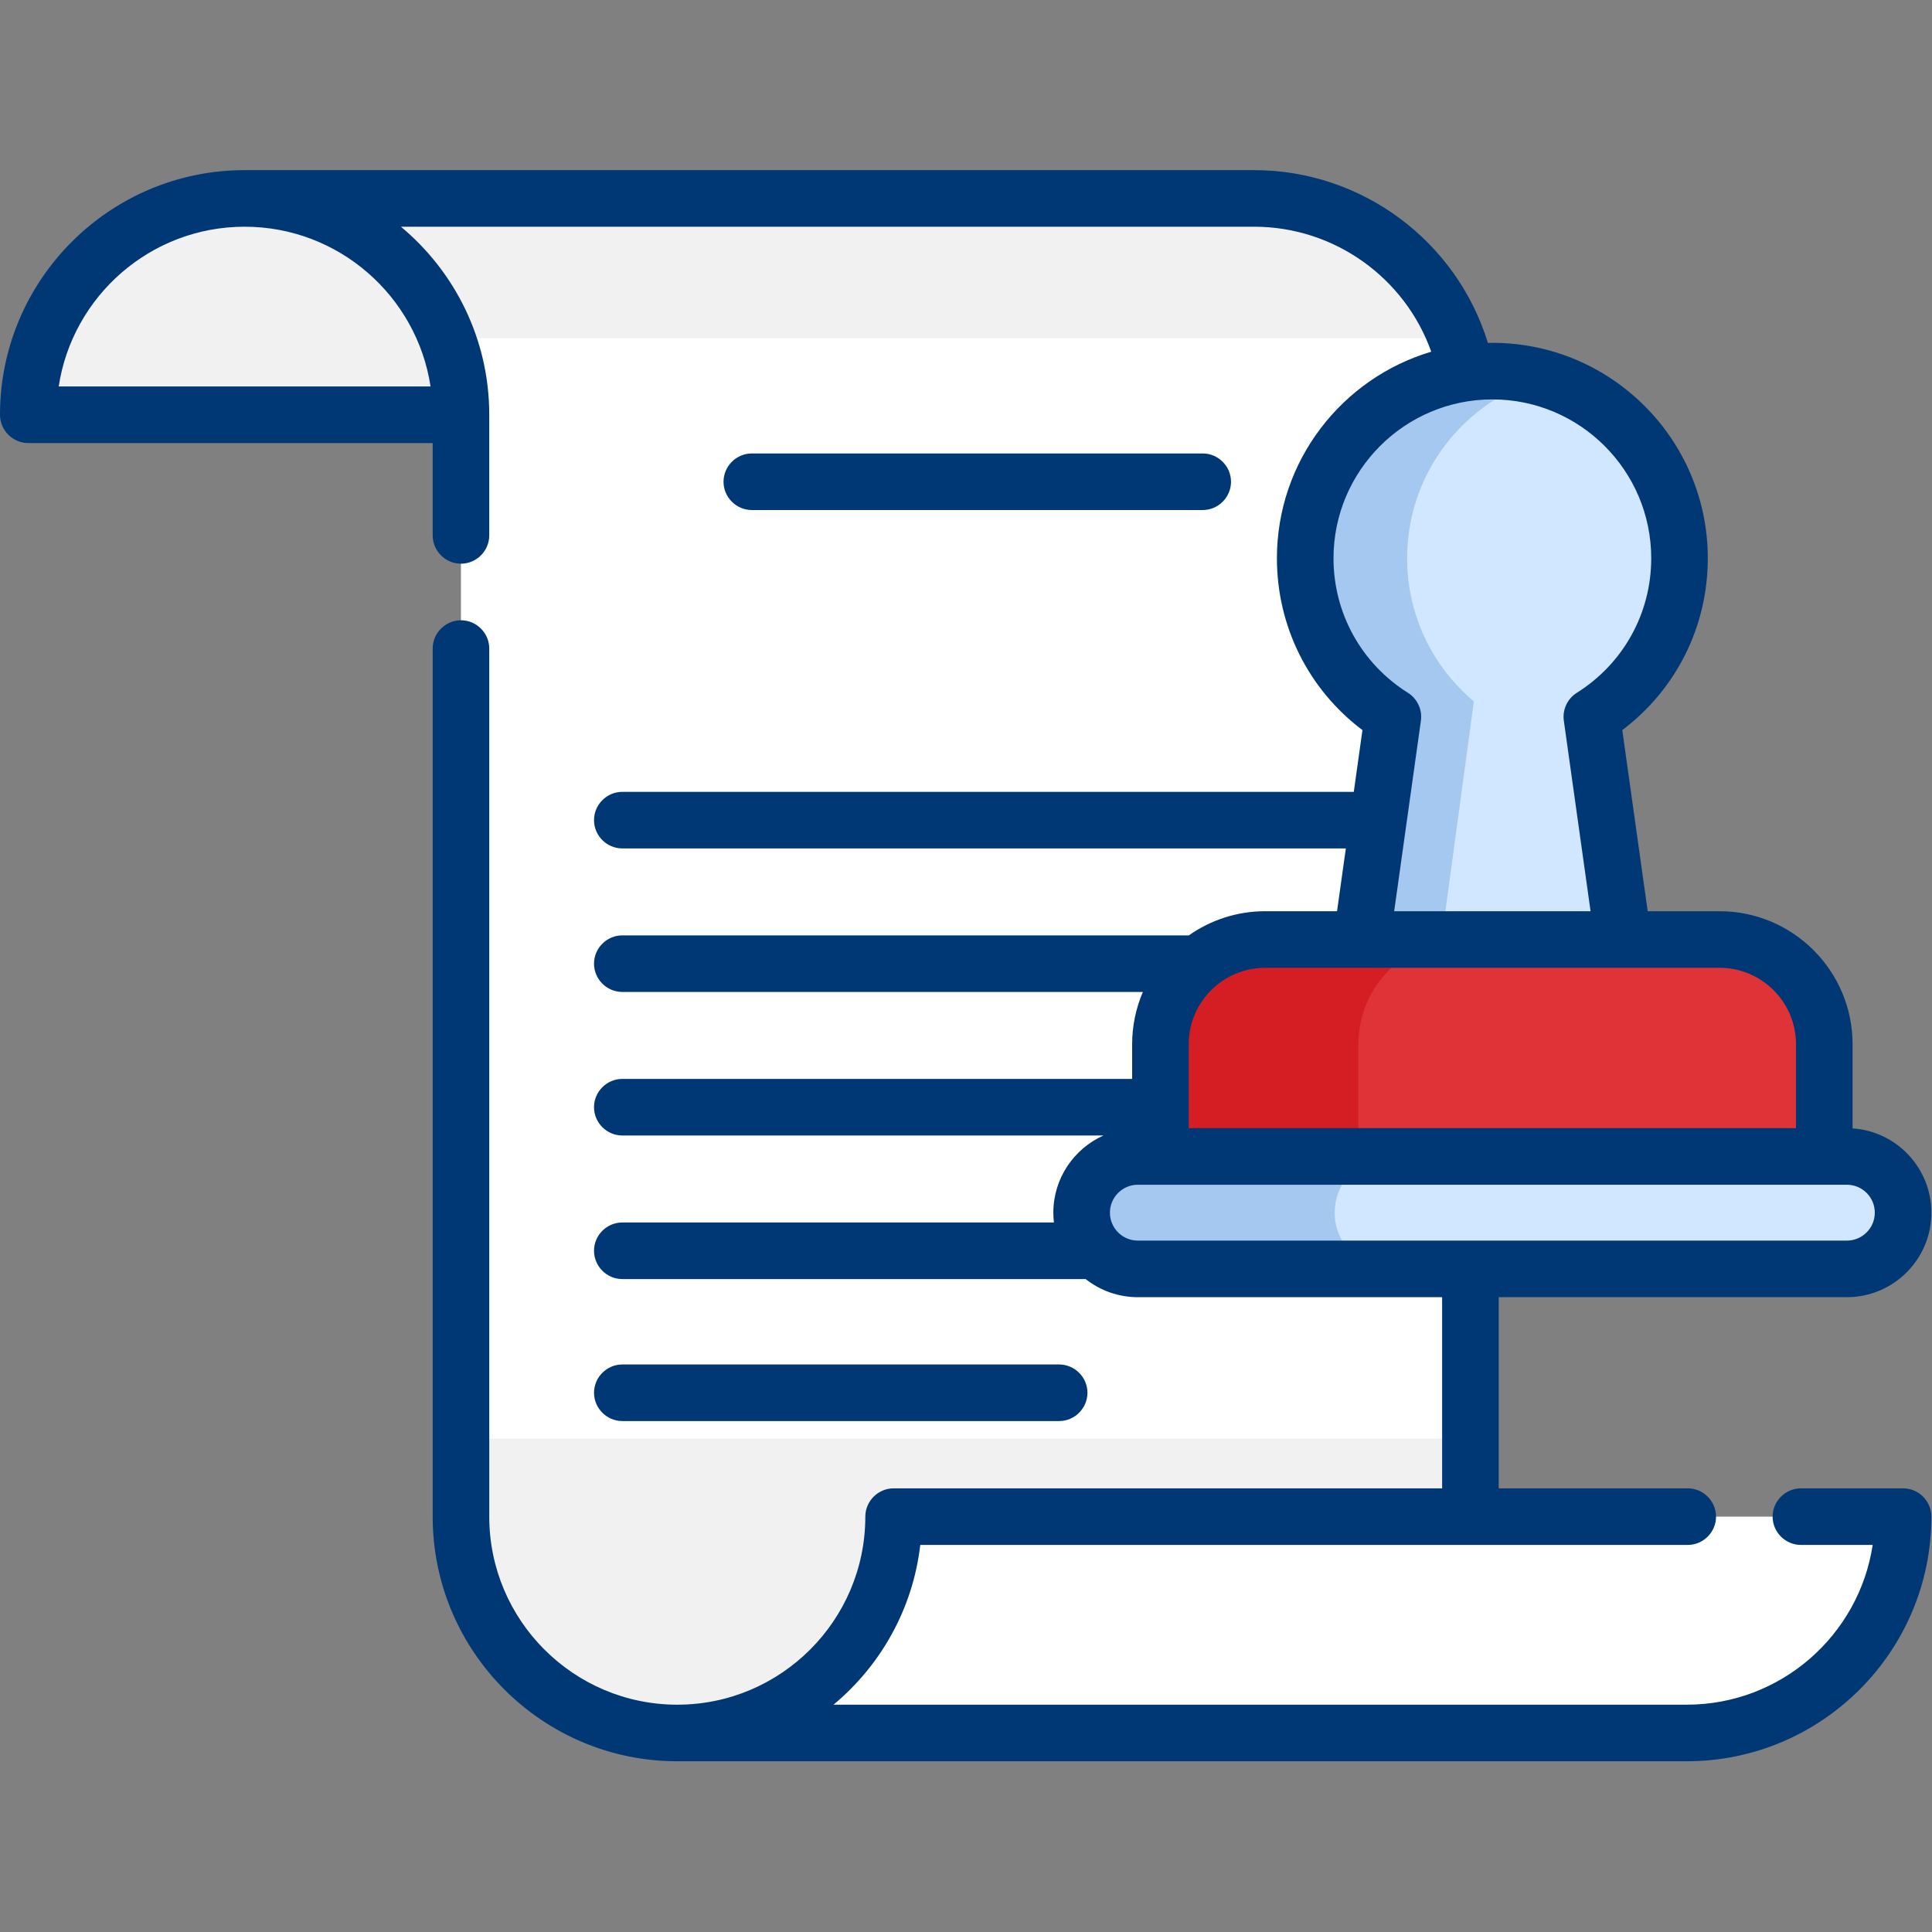
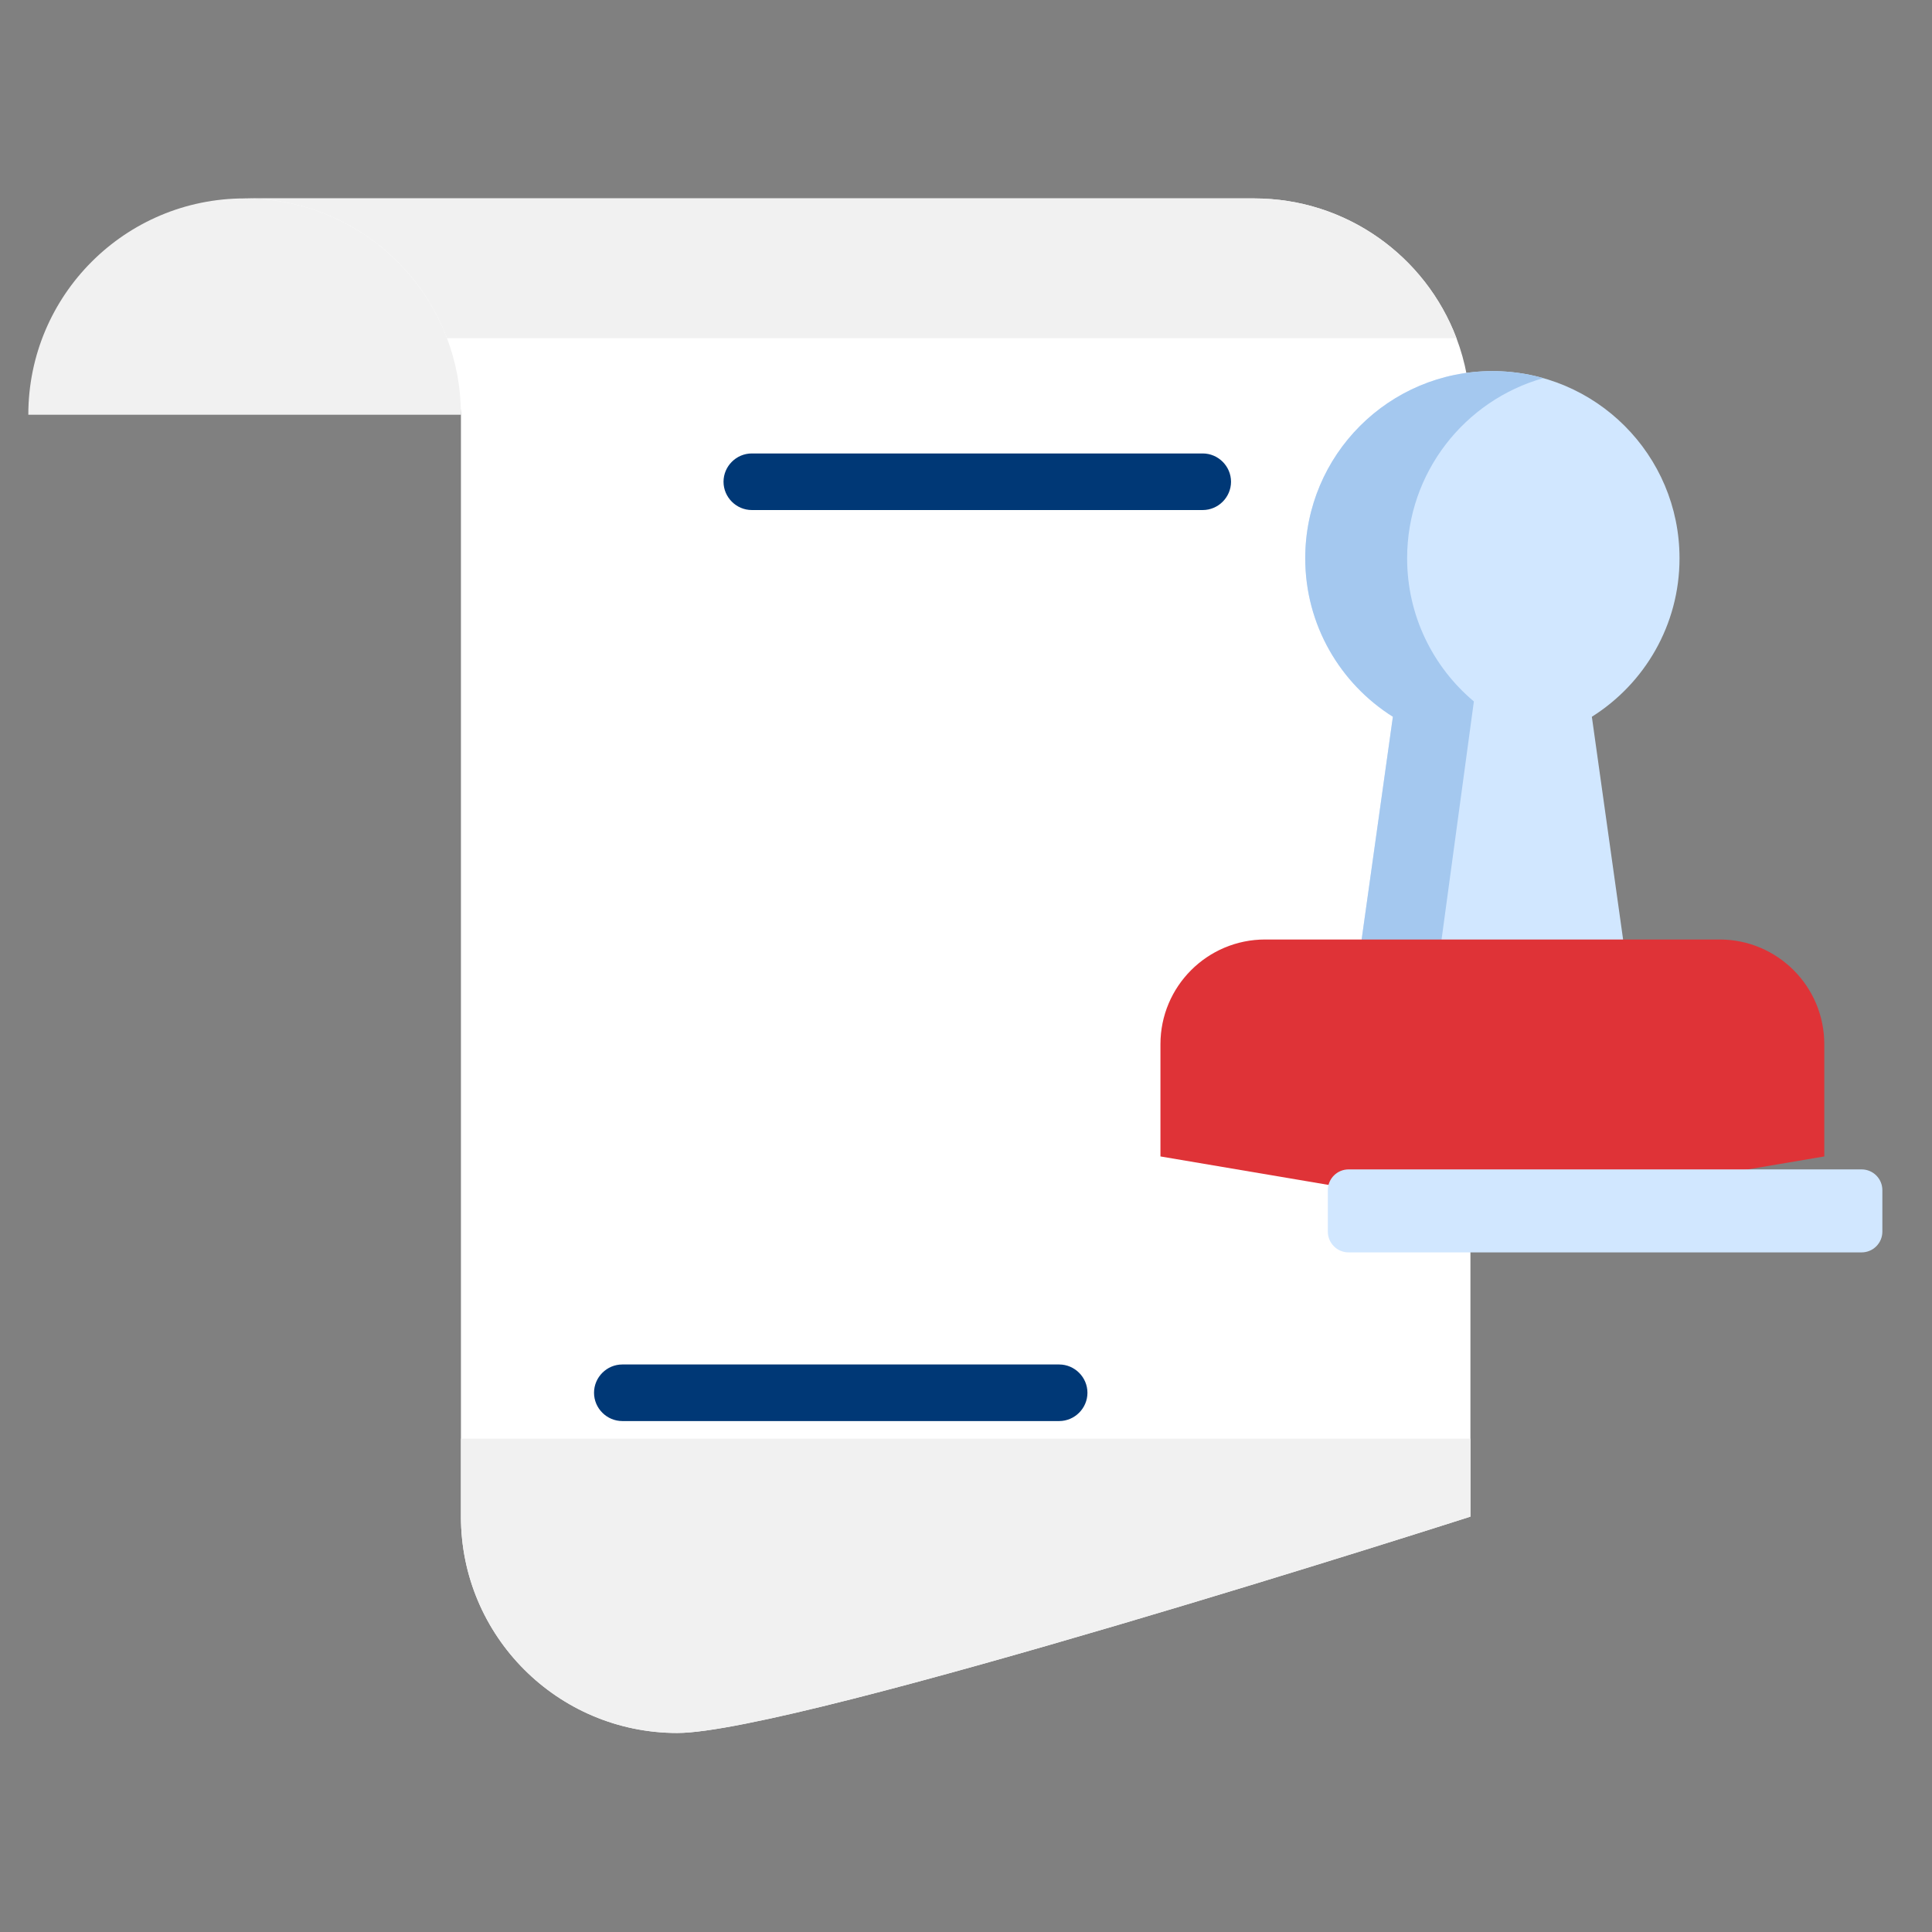
<svg xmlns="http://www.w3.org/2000/svg" width="100%" height="100%" viewBox="0 0 2134 2134" version="1.1" xml:space="preserve" style="fill-rule:evenodd;clip-rule:evenodd;stroke-linejoin:round;stroke-miterlimit:2;">
  <rect x="0" y="0" width="2134" height="2134" fill="#808080" stroke="none" />
  <g>
    <path d="M31.279,458.117c0,-132 106.959,-238.959 238.917,-238.959c66,0 282.508,26.738 325.75,69.98c43.242,43.241 -86.792,102.979 -86.792,168.979l-477.875,-0Z" style="fill:#f1f1f1;fill-rule:nonzero;" />
    <path d="M1624.17,458.121l-0,1217.08c-0,0 -744.084,238.959 -876.084,238.959c-131.958,-0 -238.958,-106.959 -238.958,-238.959l0,-1217.08c0,-29.792 -5.458,-58.292 -15.417,-84.584c-34.125,-90.25 -121.333,-154.375 -223.5,-154.375l1115.04,0c102.167,0 189.375,64.125 223.5,154.375c9.958,26.292 15.417,54.792 15.417,84.584Z" style="fill:#fff;fill-rule:nonzero;" />
    <path d="M1624.17,1589.04l-0,86.166c-0,0 -744.084,238.959 -876.084,238.959c-131.958,-0 -238.958,-106.959 -238.958,-238.959l0,-86.166l1115.04,-0Zm-15.417,-1215.5l-1115.04,0c-34.125,-90.25 -121.333,-154.375 -223.5,-154.375l1115.04,0c102.167,0 189.375,64.125 223.5,154.375Z" style="fill:#f1f1f1;fill-rule:nonzero;" />
    <g>
-       <path d="M1624.21,1675.26l0,-0.041m477.875,-0c0,132 -106.958,238.958 -238.958,238.958l-1115.04,0c132,0 238.959,-106.958 238.959,-238.958l1115.04,-0Z" style="fill:#fff;fill-rule:nonzero;" />
-     </g>
+       </g>
    <path d="M1855.12,616.638c0,-114.167 -92.55,-206.721 -206.721,-206.721c-114.171,-0 -206.721,92.55 -206.721,206.721c0,73.779 38.684,138.487 96.842,175.066l-34.525,246.025l157.588,112.629l131.225,-112.629l-34.525,-246.025c58.154,-36.579 96.837,-101.287 96.837,-175.067Z" style="fill:#d1e7ff;fill-rule:nonzero;" />
    <path d="M1627.97,774.783l-43.496,320.463l-80.467,-57.513l34.517,-246.041c-58.125,-36.575 -96.804,-101.271 -96.804,-175.038c-0,-114.196 92.512,-206.75 206.704,-206.75c19.491,0 38.371,2.717 56.287,7.754c-86.816,24.488 -150.462,104.296 -150.462,198.996c-0,63.475 28.646,120.242 73.721,158.129Zm21.991,367.259l19.8,1.312l-8.145,7.008l-11.655,-8.32Z" style="fill:#a4c8ef;fill-rule:nonzero;" />
    <path d="M2015.03,1277.35l-366.625,62.104l-366.625,-62.104l0,-123.971c0,-63.875 51.779,-115.654 115.654,-115.654l501.942,0c63.875,0 115.654,51.779 115.654,115.654l0,123.971Z" style="fill:#df3337;fill-rule:nonzero;" />
-     <path d="M1757.74,1320.93l-109.334,18.53l-366.629,-62.113l0,-123.962c0,-63.863 51.775,-115.642 115.642,-115.642l218.662,-0c-63.908,-0 -115.683,51.775 -115.683,115.642l0,123.962l257.342,43.583Z" style="fill:#d51e23;fill-rule:nonzero;" />
    <path d="M2079.17,1314.58c-0,-12.648 -10.269,-22.916 -22.917,-22.916l-566.667,-0c-12.648,-0 -22.916,10.268 -22.916,22.916l-0,45.834c-0,12.648 10.268,22.916 22.916,22.916l566.667,0c12.648,0 22.917,-10.268 22.917,-22.916l-0,-45.834Z" style="fill:#d1e7ff;" />
-     <path d="M1492.41,1383.39c11.646,11.648 27.463,18.193 43.934,18.179l-279.509,-0c-0.02,-0 -0.041,-0 -0.062,-0c-34.04,-0 -62.05,-28.011 -62.05,-62.05c-0,-0.021 -0,-0.042 -0,-0.063c-0,-34.295 27.817,-62.112 62.112,-62.112l279.509,-0c-34.296,-0 -62.113,27.817 -62.113,62.112c-0.014,16.471 6.531,32.289 18.179,43.934Z" style="fill:#a4c8ef;fill-rule:nonzero;" />
-     <path d="M2102.08,1643.96l-112.875,0c-17.143,0 -31.25,14.107 -31.25,31.25c0,17.144 14.107,31.25 31.25,31.25l79.28,0c-15.117,99.759 -101.451,176.459 -205.363,176.459l-942.45,-0c52.046,-43.321 87.642,-105.763 95.821,-176.459l847.712,0c17.144,0 31.25,-14.106 31.25,-31.25c0,-17.143 -14.106,-31.25 -31.25,-31.25l-208.791,0l-0,-211.146l384.562,0c51.475,0 93.354,-41.879 93.354,-93.354c0,-49.354 -38.508,-89.862 -87.054,-93.116l0,-92.959c0,-81.004 -65.9,-146.904 -146.904,-146.904l-79.396,0l-28.071,-200.037c59.504,-44.888 94.467,-114.434 94.467,-189.809c-0,-131.216 -106.754,-237.971 -237.971,-237.971c-1.65,0 -3.275,0.092 -4.917,0.125c-34.333,-112.095 -138.787,-190.875 -258.241,-190.875l-1115.04,0c-148.991,0.005 -270.208,121.221 -270.208,270.213c-0,17.143 14.107,31.25 31.25,31.25l446.667,0l-0,102c-0,17.143 14.106,31.25 31.25,31.25c17.143,-0 31.25,-14.107 31.25,-31.25l-0,-133.25c-0,-83.412 -38.009,-158.104 -97.6,-207.708l942.433,-0c88.733,-0 166.692,56.533 195.65,138.062c-98.429,29.175 -170.463,120.388 -170.463,228.159c0,75.375 34.963,144.92 94.467,189.808l-9.571,68.192l-807.95,-0c-17.143,-0 -31.25,14.106 -31.25,31.25c0,17.143 14.107,31.25 31.25,31.25l799.179,-0l-9.733,69.345l-79.396,0c-30.168,-0.025 -59.615,9.299 -84.271,26.684l-625.787,-0c-17.143,-0 -31.25,14.106 -31.25,31.25c0,17.143 14.107,31.25 31.25,31.25l574.987,-0c-7.822,18.236 -11.847,37.877 -11.829,57.721l0,38.324l-563.158,0c-17.143,0 -31.25,14.107 -31.25,31.25c-0,17.144 14.107,31.25 31.25,31.25l531.483,0c-32.6,14.58 -55.383,47.292 -55.383,85.25c-0,3.667 0.237,7.275 0.65,10.834l-476.75,-0c-17.143,-0 -31.25,14.107 -31.25,31.25c-0,17.143 14.107,31.25 31.25,31.25l511.792,-0c16.412,12.977 36.739,20.035 57.662,20.021l336.088,-0l-0,211.146l-605.875,-0c-17.144,-0 -31.25,14.106 -31.25,31.25c-0,114.529 -93.18,207.708 -207.709,207.708c-114.508,-0 -207.666,-93.179 -207.666,-207.708l-0,-958.838c-0,-17.143 -14.107,-31.25 -31.25,-31.25c-17.144,-0 -31.25,14.107 -31.25,31.25l-0,958.833c-0,148.992 121.195,270.209 270.166,270.209l1115.04,-0c148.992,-0 270.208,-121.217 270.208,-270.209c0,-17.143 -14.106,-31.25 -31.25,-31.25Zm-1626.51,-1217.08l-410.725,0c15.116,-99.758 101.45,-176.458 205.362,-176.458c103.913,-0 190.246,76.7 205.363,176.458Zm1093.9,369.175c1.707,-12.165 -3.91,-24.255 -14.309,-30.796c-51.487,-32.383 -82.229,-87.941 -82.229,-148.616c0,-96.755 78.717,-175.471 175.471,-175.471c96.754,-0 175.471,78.716 175.471,175.471c-0,60.675 -30.738,116.233 -82.229,148.616c-10.398,6.541 -16.016,18.631 -14.309,30.796l29.53,210.433l-216.925,0l29.529,-210.433Zm-172.038,272.933l501.942,0c46.537,0 84.404,37.863 84.404,84.405l0,92.72l-670.75,0l0,-92.72c0,-46.542 37.867,-84.405 84.404,-84.405Zm-171.458,270.475c-0,-17.012 13.842,-30.854 30.854,-30.854l783.15,0c17.013,0 30.854,13.842 30.854,30.854c0,17.013 -13.841,30.854 -30.854,30.854l-783.15,0c-17.012,0 -30.854,-13.841 -30.854,-30.854Z" style="fill:#003876;fill-rule:nonzero;" />
    <path d="M1328.48,563.367c17.143,-0 31.25,-14.107 31.25,-31.25c0,-17.144 -14.107,-31.25 -31.25,-31.25l-498.054,-0c-17.143,-0 -31.25,14.106 -31.25,31.25c0,17.143 14.107,31.25 31.25,31.25l498.054,-0Zm-158.587,1006.27c17.143,-0 31.25,-14.107 31.25,-31.25c-0,-17.144 -14.107,-31.25 -31.25,-31.25l-482.509,-0c-17.143,-0 -31.25,14.106 -31.25,31.25c0,17.143 14.107,31.25 31.25,31.25l482.509,-0Z" style="fill:#003876;fill-rule:nonzero;" />
  </g>
</svg>